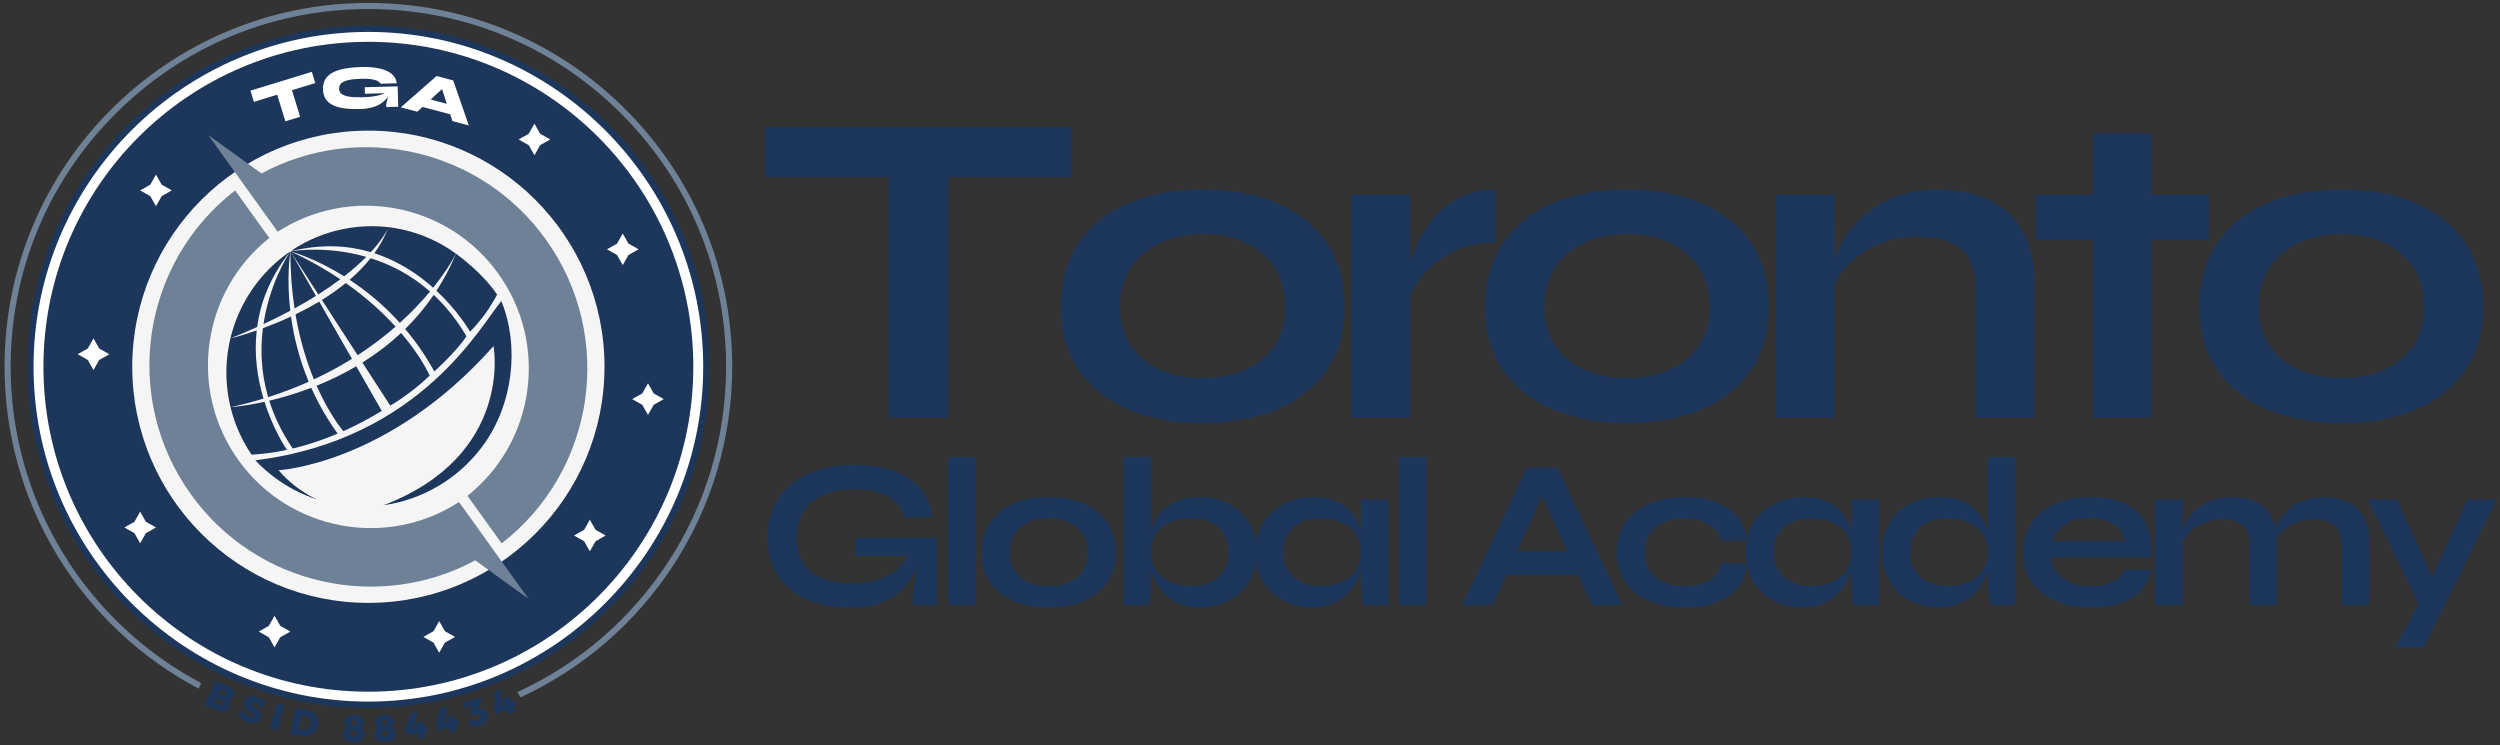
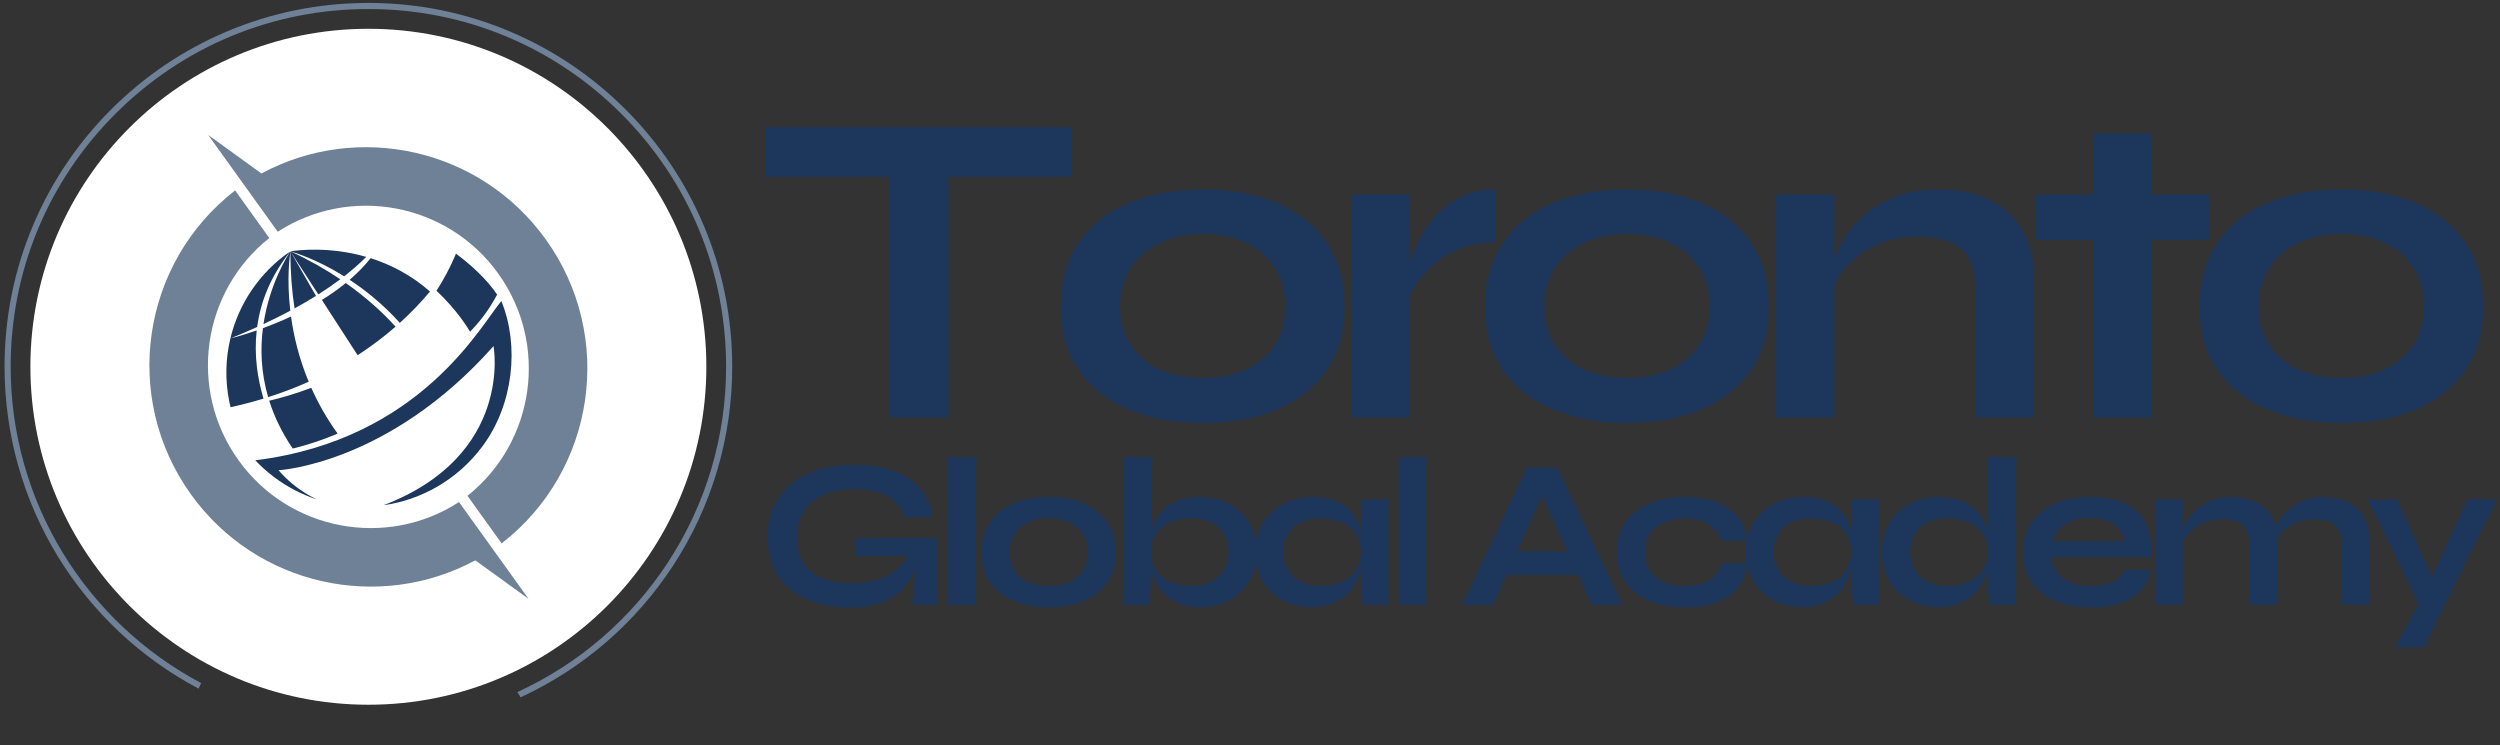
<svg xmlns="http://www.w3.org/2000/svg" xml:space="preserve" viewBox="0 0 556.921 166.052">
  <rect x="0" y="0" width="556.921" height="166.052" fill="#333333" stroke="none" />
  <path fill="none" d="M147.214 112.659h-.048" />
  <circle cx="82.062" cy="81.702" r="75.29" fill="#fff" />
-   <path fill="#1d365b" d="M82.062 157.69c-10.258 0-20.21-2.009-29.578-5.972-9.049-3.827-17.175-9.306-24.154-16.285-6.978-6.978-12.457-15.105-16.285-24.154-3.963-9.369-5.972-19.32-5.972-29.578s2.009-20.21 5.972-29.578c3.827-9.049 9.306-17.175 16.285-24.154 6.978-6.978 15.105-12.457 24.154-16.285 9.369-3.963 19.32-5.972 29.578-5.972s20.21 2.009 29.578 5.972c9.049 3.827 17.175 9.306 24.154 16.285 6.978 6.978 12.457 15.105 16.285 24.154 3.963 9.369 5.972 19.32 5.972 29.578s-2.009 20.21-5.972 29.578c-3.827 9.049-9.306 17.175-16.285 24.154-6.978 6.978-15.105 12.457-24.154 16.285-9.368 3.963-19.32 5.972-29.578 5.972zm0-150.579c-41.129 0-74.591 33.461-74.591 74.591s33.461 74.591 74.591 74.591 74.591-33.461 74.591-74.591S123.192 7.111 82.062 7.111z" />
-   <circle cx="82.062" cy="81.702" r="72.387" fill="#1d365b" />
-   <circle cx="82.062" cy="81.702" r="52.601" fill="#f5f5f5" />
  <path fill="#fff" d="m55.793 20.196 13.677-4.191.766 2.498-13.677 4.191-.766-2.498zm5.908.735 3.288-1.007 1.866 6.088-3.288 1.007-1.866-6.088zm18.536 3.36c-1.192.033-2.287-.007-3.285-.121-1-.115-1.868-.334-2.606-.657-.738-.324-1.314-.777-1.73-1.363-.416-.585-.635-1.331-.661-2.238-.024-.907.155-1.67.542-2.292.386-.62.953-1.122 1.699-1.505.746-.383 1.642-.667 2.688-.852 1.045-.184 2.214-.295 3.506-.331 1.695-.048 3.123.069 4.282.35 1.159.28 2.048.697 2.669 1.254.621.556.965 1.228 1.033 2.015l-3.575.099c-.116-.198-.323-.388-.621-.568s-.743-.321-1.333-.424c-.59-.103-1.385-.141-2.383-.112-1.173.032-2.125.13-2.854.292-.73.163-1.26.404-1.59.726-.33.321-.489.737-.474 1.251.012.448.196.815.552 1.099.357.284.922.488 1.696.614.773.125 1.793.17 3.058.135.889-.025 1.661-.085 2.314-.18.653-.096 1.245-.234 1.777-.415.531-.18 1.06-.401 1.585-.663l.34.389c-.539 1.089-1.359 1.932-2.461 2.532-1.101.596-2.49.92-4.168.965zm5.781-.434c-.008-.275.02-.587.084-.938.064-.349.147-.716.252-1.1.104-.384.206-.747.306-1.089l-5.362.148-.039-1.444 7.328-.202.126 4.551-2.695.074zm3.275.057 7.968-6.988 3.695.984 3.489 10.039-3.655-.974-2.902-8.93 1.981.528-6.919 6.313-3.657-.972zm3.321-.497.53-1.994 9.092 2.421-.531 1.995-9.091-2.422z" />
-   <path fill="#1d365b" d="M52.109 155.069c-.243.543-.795.837-1.425.748.596.431.777 1.154.474 1.834-.41.918-1.495 1.13-2.779.556l-2.745-1.226 2.394-5.359 2.629 1.175c1.254.56 1.821 1.446 1.452 2.272zm-2.514 1.646c.13-.29-.041-.586-.446-.768l-.963-.43-.44.987.963.43c.405.181.746.095.886-.219zm.76-2.09c.123-.275-.001-.532-.314-.672l-.963-.43-.407.91.963.43c.314.139.594.044.721-.238zm6.305 1.888c-.277-.094-.492-.06-.562.146-.276.817 2.789 1.314 2.11 3.32-.399 1.181-1.636 1.39-2.881.969-.943-.319-1.861-1.001-2.373-1.783l1.041-1.043c.408.677 1.212 1.355 1.782 1.548.349.118.611.074.697-.179.284-.84-2.797-1.291-2.135-3.249.362-1.07 1.504-1.444 2.891-.974.848.287 1.634.836 2.106 1.428l-1.04 1.062c-.459-.52-1.168-1.086-1.636-1.245zm6.617.597-1.475 5.679-1.685-.437 1.475-5.679 1.685.437zm7.54 4.493c-.311 1.739-1.779 2.667-3.682 2.326l-2.472-.442 1.034-5.776 2.529.453c1.871.334 2.902 1.7 2.591 3.439zm-1.75-.296c.167-.931-.291-1.651-1.115-1.798l-.783-.14-.552 3.082.866.155c.783.139 1.419-.377 1.584-1.299zm11.908-.341c-.02.468-.29.918-.694 1.161.565.308.918.893.892 1.521-.044 1.063-1.027 1.7-2.491 1.639-1.456-.061-2.373-.77-2.33-1.807.027-.644.453-1.213 1.093-1.472-.432-.311-.696-.8-.676-1.268.04-.954.894-1.53 2.157-1.477 1.288.053 2.09.724 2.049 1.703zm-2.993 2.406c-.017.41.25.648.751.668.511.022.805-.193.822-.603.018-.418-.257-.664-.759-.686-.51-.02-.796.202-.814.621zm.228-2.43c-.015.351.203.553.63.571.435.018.669-.165.684-.516.015-.369-.202-.579-.637-.597-.427-.018-.662.174-.677.542zm9.544-.164c.021.468-.21.939-.591 1.216.59.259.991.811 1.018 1.438.047 1.062-.876 1.781-2.34 1.846-1.455.064-2.43-.563-2.474-1.6-.029-.644.347-1.247.961-1.559-.456-.273-.762-.738-.781-1.206-.042-.954.758-1.6 2.022-1.656 1.286-.056 2.142.542 2.185 1.521zm-2.775 2.653c.018.41.305.623.806.601.511-.022.785-.261.767-.67-.018-.418-.314-.64-.815-.618-.51.022-.775.268-.758.687zm.019-2.439c.016.352.25.534.676.515.435-.019.652-.221.637-.573-.017-.368-.251-.559-.686-.54-.426.019-.643.23-.627.598zm8.103-2.358-1.059 3.566.822-.108-.155-1.178 1.577-.207.155 1.178.705-.093.165 1.261-.705.093.157 1.195-1.577.207-.157-1.195-2.557.336-.148-1.129 1.15-3.713 1.627-.213zm6.528-1.227-.747 3.645.81-.178-.257-1.161 1.553-.343.257 1.161.694-.154.275 1.242-.694.153.26 1.177-1.553.343-.26-1.177-2.517.556-.246-1.112.824-3.799 1.601-.353zm8.907 1.645c.34 1.087-.318 2.126-1.717 2.564-.847.265-1.808.25-2.5.001l.269-1.471c.599.348 1.181.438 1.708.273.528-.165.742-.46.622-.844-.122-.392-.465-.504-.992-.339l-.999.312-.272-.871.825-1.513-2.03.635-.385-1.231 4.004-1.253.293.935-1.002 1.735.287-.037c.868-.113 1.624.256 1.889 1.104zm3.155-5.594-.049 3.72.762-.327-.47-1.092 1.461-.628.47 1.092.653-.281.503 1.169-.653.281.476 1.107-1.461.628-.476-1.107-2.368 1.019-.45-1.046.096-3.886 1.506-.649z" />
  <path fill="#6f8197" d="M156.741 50.154c-4.082-9.651-9.926-18.319-17.369-25.762-7.443-7.443-16.111-13.287-25.762-17.369C103.618 2.797 93.003.654 82.062.654S60.507 2.797 50.514 7.023c-9.651 4.082-18.319 9.926-25.762 17.369S11.465 40.503 7.383 50.154c-4.226 9.992-6.369 20.607-6.369 31.548 0 14.998 4.128 29.646 11.938 42.361 7.592 12.36 18.37 22.484 31.168 29.276.043.023.088.045.132.068l.551-1.244c-.015-.008-.032-.015-.046-.023-12.585-6.679-23.183-16.634-30.648-28.788-7.678-12.501-11.737-26.903-11.737-41.65 0-21.286 8.289-41.298 23.341-56.35S60.777 2.011 82.063 2.011s41.298 8.289 56.35 23.341c15.052 15.051 23.341 35.064 23.341 56.35 0 15.535-4.472 30.589-12.932 43.536-8.245 12.617-19.821 22.609-33.477 28.894-.031.014-.064.028-.096.043l.722 1.163c13.863-6.394 25.615-16.544 33.988-29.357 8.605-13.168 13.153-28.479 13.153-44.278-.002-10.942-2.144-21.557-6.371-31.549z" />
  <path fill="#6f8197" d="m117.739 133.4-7.873-10.959-7.614-10.597c-16.132 10.432-37.784 6.465-49.116-9.308s-8.182-37.558 6.853-49.518L52.375 42.42c-20.88 16.171-25.364 46.101-9.829 67.724 14.615 20.343 41.853 26.237 63.337 14.683l11.856 8.573zM46.385 30.069l7.873 10.959 7.614 10.597c16.133-10.432 37.784-6.465 49.116 9.308s8.183 37.558-6.853 49.518l7.614 10.597c20.88-16.171 25.364-46.101 9.829-67.724-14.615-20.343-41.853-26.238-63.337-14.683l-11.856-8.572z" />
  <g fill="#1d365b">
    <path d="M75.215 96.595c-2.454-3.405-4.374-6.844-5.871-10.205-3.432 1.31-6.639 2.231-9.368 2.875 1.095 3.466 2.778 7.045 5.234 10.655 3.253-.781 6.613-1.891 10.005-3.325zM64.827 70.51c-2.239 1.045-4.375 1.908-6.26 2.602-.584 4.583-.449 9.818 1.168 15.361 3.225-1.026 6.231-2.183 9.029-3.432-2.167-5.218-3.338-10.206-3.937-14.531zm12.199-7.458c-1.697 1.383-3.495 2.636-5.321 3.765l7.965 12.314c3.209-2.082 6.013-4.242 8.446-6.364-2.763-3.043-6.398-6.42-11.09-9.715zm-12.418-6.944c-.649.984-4.577 7.223-5.913 16.089 2.147-1.002 4.132-1.997 5.968-2.979-.838-7.212-.109-12.322.019-13.13-.024.006-.049.013-.074.02zm.335-.148c-.038.025-.079.049-.123.07.785.222 5.704 1.698 11.846 5.521 2.008-1.563 3.625-3.019 4.923-4.327-8.27-2.378-15.301-1.472-16.646-1.264zm-.145.081c-.016.007-.033.014-.05.02l6.16 9.523c1.831-1.162 3.456-2.291 4.895-3.373-3.191-2.147-6.842-4.242-11.005-6.17zm-.096.038c-.018 4.599.327 8.808.91 12.624 1.725-.945 3.311-1.876 4.771-2.788l-5.638-9.852c-.014.005-.028.011-.043.016z" />
-     <path d="M76.147 51.09c-3.981.845-7.637 2.398-10.868 4.498-.069.133-.166.252-.295.346 6.689-1.649 12.572-1.26 17.618.233 2.975-3.228 3.853-5.334 3.936-5.544-.787 2.077-1.86 4.004-3.142 5.789 5.348 1.733 9.722 4.687 13.089 7.681 3.57-4.441 5.094-7.58 5.094-7.58-7.068-5.147-16.194-7.383-25.432-5.423zm-5.039 16.092c-1.764 1.063-3.546 2.011-5.28 2.852.988 5.776 2.511 10.605 4.103 14.476 3.082-1.433 5.901-2.977 8.475-4.577l-7.298-12.751zM58.917 89.507c-4.53.999-7.5 1.202-7.559 1.206.943 3.883 2.55 7.436 4.677 10.56 2.507-.115 5.148-.468 7.874-1.055-.481-.718-3.112-4.781-4.992-10.711zm20.442-7.908c-2.98 1.754-5.969 3.175-8.826 4.325 2.704 6.128 5.435 9.521 5.942 10.125 2.843-1.268 5.701-2.762 8.528-4.482.015-.009.03-.019.045-.028l-5.689-9.94zm24.545-6.687c-2.188-3.74-4.666-6.769-7.287-9.219-1.936 2.841-4.081 5.361-6.355 7.597 2.311 2.736 4.517 5.87 6.484 9.458.001 0 4.971-4.456 7.158-7.836zm-8.187 8.768s-1.729-4.066-6.369-9.512c-2.752 2.578-5.67 4.758-8.619 6.6l6.201 9.587c0-.001 4.358-2.435 8.787-6.675z" />
    <path d="M101.579 56.513c-1.253 3.009-2.72 5.754-4.347 8.259 4.559 4.245 7.098 8.46 7.489 9.124 2.538-2.663 4.221-4.926 6.021-8.257-2.155-3.309-6.034-6.847-9.163-9.126zM58.698 88.796c-1.292-4.324-2.144-9.564-1.513-15.188-3.476 1.212-5.815 1.771-5.862 1.782-1.08 4.504-1.219 9.307-.233 14.136.082.4.172.795.268 1.188 2.562-.562 5.007-1.206 7.34-1.918zm23.863-31.279c-1.386 1.748-2.97 3.35-4.674 4.815 3.574 2.349 7.478 5.48 11.182 9.59 2.722-2.46 4.945-4.848 6.721-6.981-4.282-3.766-8.898-6.057-13.229-7.424zm-18.019-1.392c-.027.006-.053.009-.079.013-6.581 4.569-11.271 11.46-13.139 19.251 2.106-.848 4.089-1.697 5.956-2.543.733-5.405 2.866-11.137 7.308-16.734-.016.005-.03.01-.046.013z" />
    <path d="M85.426 112.55c29.065-11.109 24.521-35.456 24.521-35.456-23.442 26.42-47.895 27.654-47.895 27.654 3.888 4.575 8.623 6.534 8.624 6.535-3.409-1.105-6.695-2.79-9.715-5.078-1.485-1.125-2.846-2.354-4.086-3.666 36.968-4.585 50.402-30.354 54.809-35.472 4.076 9.933 2.716 23.104-4.26 32.425-5.55 7.414-13.554 11.864-21.998 13.058z" />
  </g>
  <path fill="#fff" d="m20.828 82.432 1.272-2.249 2.249-1.273-2.249-1.272-1.272-2.249-1.272 2.249-2.249 1.272 2.249 1.273 1.272 2.249zm10.396 38.591 1.272-2.249 2.249-1.272-2.249-1.272-1.272-2.249-1.272 2.249-2.249 1.272 2.249 1.272 1.272 2.249zm29.932 23.19 1.272-2.249 2.249-1.272-2.249-1.273-1.272-2.249-1.273 2.249-2.249 1.273 2.249 1.272 1.273 2.249zm36.683 1.19 1.272-2.249 2.249-1.272-2.249-1.272-1.272-2.249-1.272 2.249-2.249 1.272 2.249 1.272 1.272 2.249zm33.561-22.585 1.272-2.249 2.249-1.272-2.249-1.272-1.272-2.249-1.273 2.249-2.249 1.272 2.249 1.272 1.273 2.249zm12.952-30.387 1.272-2.249 2.249-1.272-2.249-1.272-1.272-2.249-1.272 2.249-2.249 1.272 2.249 1.272 1.272 2.249zm-5.623-33.374 1.272-2.249 2.249-1.272-2.249-1.272-1.272-2.249-1.272 2.249-2.249 1.272 2.249 1.272 1.272 2.249zM119.054 34.59l1.272-2.249 2.249-1.272-2.249-1.273-1.272-2.249-1.272 2.249-2.249 1.273 2.249 1.272 1.272 2.249z" />
  <path fill="#1d365b" d="M197.989 93.029h13.304V39.413H238.7V28.31h-68.218v11.103h27.507v53.616zm42.31-10.553c2.667 3.835 6.385 6.752 11.153 8.752 4.767 2.001 10.286 3.001 16.555 3.001 6.267 0 11.753-1 16.455-3.001 4.701-2 8.385-4.917 11.053-8.752 2.666-3.834 4.001-8.553 4.001-14.155 0-5.601-1.335-10.353-4.001-14.253-2.668-3.901-6.352-6.852-11.053-8.853s-10.188-3.001-16.455-3.001c-6.269 0-11.788 1-16.555 3.001-4.768 2-8.486 4.951-11.153 8.853-2.668 3.901-4.001 8.652-4.001 14.253 0 5.602 1.333 10.321 4.001 14.155zm11.653-22.957c1.633-2.4 3.851-4.234 6.652-5.501 2.801-1.266 5.934-1.9 9.402-1.9 3.534 0 6.667.634 9.403 1.9 2.733 1.268 4.901 3.118 6.501 5.552 1.601 2.435 2.401 5.351 2.401 8.752s-.801 6.287-2.401 8.653c-1.6 2.368-3.785 4.169-6.552 5.401-2.768 1.235-5.885 1.851-9.352 1.851-3.535 0-6.702-.615-9.502-1.851-2.801-1.232-5.001-3.033-6.602-5.401-1.6-2.366-2.4-5.251-2.4-8.653.001-3.467.817-6.402 2.45-8.803zm81.271-17.305c-2.936 0-5.5.535-7.701 1.601-2.201 1.067-4.068 2.451-5.602 4.151-1.535 1.701-2.768 3.468-3.701 5.302-.936 1.835-1.635 3.535-2.102 5.101V43.315h-13.002v49.714h13.002V65.758c.681-1.412 1.608-2.857 2.801-4.338 1.666-2.066 3.867-3.817 6.604-5.251 2.732-1.434 5.967-2.151 9.701-2.151V42.214zm1.6 40.262c2.666 3.835 6.384 6.752 11.152 8.752 4.768 2.001 10.286 3.001 16.555 3.001 6.268 0 11.753-1 16.454-3.001 4.702-2 8.386-4.917 11.054-8.752 2.666-3.834 4.001-8.553 4.001-14.155 0-5.601-1.335-10.353-4.001-14.253-2.668-3.901-6.352-6.852-11.054-8.853-4.701-2-10.187-3.001-16.454-3.001-6.269 0-11.787 1-16.555 3.001-4.769 2-8.486 4.951-11.152 8.853-2.668 3.901-4.002 8.652-4.002 14.253.001 5.602 1.335 10.321 4.002 14.155zm11.653-22.957c1.634-2.4 3.852-4.234 6.652-5.501 2.801-1.266 5.935-1.9 9.402-1.9 3.534 0 6.668.634 9.402 1.9 2.733 1.268 4.901 3.118 6.502 5.552 1.601 2.435 2.4 5.351 2.4 8.752s-.8 6.287-2.4 8.653c-1.601 2.368-3.785 4.169-6.552 5.401-2.768 1.235-5.886 1.851-9.353 1.851-3.535 0-6.702-.615-9.503-1.851-2.801-1.232-5.001-3.033-6.602-5.401-1.601-2.366-2.4-5.251-2.4-8.653.003-3.467.817-6.402 2.452-8.803zm62.166 3.948c.512-1.261 1.275-2.494 2.301-3.698 1.733-2.033 4.001-3.716 6.802-5.051 2.801-1.333 5.935-2 9.402-2 4.602 0 7.918.985 9.953 2.951 2.033 1.968 3.051 5.052 3.051 9.252v28.108h13.004V62.62c0-3.534-.535-6.584-1.601-9.153-1.067-2.566-2.568-4.684-4.501-6.352-1.936-1.666-4.201-2.901-6.802-3.701-2.602-.8-5.437-1.2-8.503-1.2-3.535 0-6.702.535-9.502 1.601-2.801 1.067-5.219 2.518-7.253 4.351-2.034 1.835-3.65 3.851-4.851 6.052-.616 1.129-1.113 2.275-1.501 3.439V43.315h-13.003v49.714h13.003V63.467h.001zm57.615 29.562h13.004V53.417h12.804V43.315h-12.804V29.711h-13.004v13.604h-12.803v10.102h12.803v39.612zm27.707-10.553c2.666 3.835 6.384 6.752 11.152 8.752 4.768 2.001 10.286 3.001 16.555 3.001 6.268 0 11.753-1 16.454-3.001 4.702-2 8.386-4.917 11.054-8.752 2.666-3.834 4.001-8.553 4.001-14.155 0-5.601-1.335-10.353-4.001-14.253-2.668-3.901-6.352-6.852-11.054-8.853-4.701-2-10.187-3.001-16.454-3.001-6.269 0-11.787 1-16.555 3.001-4.769 2-8.486 4.951-11.152 8.853-2.668 3.901-4.002 8.652-4.002 14.253 0 5.602 1.334 10.321 4.002 14.155zm11.652-22.957c1.634-2.4 3.852-4.234 6.652-5.501 2.801-1.266 5.935-1.9 9.402-1.9 3.534 0 6.668.634 9.402 1.9 2.733 1.268 4.901 3.118 6.502 5.552 1.601 2.435 2.4 5.351 2.4 8.752s-.8 6.287-2.4 8.653c-1.601 2.368-3.785 4.169-6.552 5.401-2.768 1.235-5.886 1.851-9.353 1.851-3.535 0-6.702-.615-9.503-1.851-2.801-1.232-5.001-3.033-6.602-5.401-1.601-2.366-2.4-5.251-2.4-8.653.002-3.467.818-6.402 2.452-8.803zm-315.145 64.359h11.723c-.486 1.022-1.2 1.964-2.171 2.813-1.135.993-2.546 1.782-4.232 2.365-1.687.583-3.634.875-5.841.875-2.869 0-5.226-.41-7.07-1.229-1.844-.82-3.208-1.994-4.09-3.523-.883-1.529-1.324-3.35-1.324-5.462 0-2.176.504-4.067 1.513-5.675s2.483-2.854 4.422-3.736c1.938-.882 4.28-1.324 7.022-1.324 2.144 0 3.972.26 5.486.78 1.513.521 2.734 1.246 3.665 2.176.929.93 1.6 2.025 2.01 3.286h6.053c-.189-2.396-1.001-4.461-2.436-6.195-1.435-1.733-3.397-3.081-5.888-4.043-2.491-.961-5.455-1.442-8.891-1.442-2.901 0-5.541.354-7.921 1.064-2.38.709-4.43 1.758-6.147 3.145-1.719 1.388-3.043 3.082-3.973 5.084-.93 2.002-1.395 4.296-1.395 6.881 0 2.554.441 4.808 1.324 6.763.882 1.955 2.152 3.594 3.807 4.918 1.655 1.324 3.625 2.317 5.912 2.979 2.286.662 4.847.993 7.685.993 4.382 0 7.905-1.136 10.569-3.405 1.828-1.558 3.113-3.55 3.879-5.954-.07.483-.14.97-.214 1.485-.189 1.309-.347 2.601-.473 3.878-.126 1.276-.189 2.404-.189 3.381h5.438V119.86H190.47v4.018h.001zm20.761-22.085h6.147v32.962h-6.147v-32.962zm30.195 10.358c-2.223-.946-4.816-1.419-7.78-1.419s-5.573.473-7.826 1.419c-2.254.945-4.013 2.341-5.273 4.185-1.262 1.845-1.892 4.091-1.892 6.739s.63 4.879 1.892 6.691c1.26 1.813 3.019 3.192 5.273 4.138 2.253.946 4.863 1.419 7.826 1.419s5.557-.473 7.78-1.419c2.223-.945 3.964-2.324 5.226-4.138 1.26-1.812 1.892-4.043 1.892-6.691s-.631-4.895-1.892-6.739c-1.263-1.845-3.004-3.24-5.226-4.185zm-.261 15.014c-.757 1.119-1.79 1.971-3.098 2.554-1.309.583-2.783.875-4.422.875-1.671 0-3.168-.292-4.492-.875s-2.365-1.435-3.122-2.554c-.756-1.119-1.135-2.483-1.135-4.091 0-1.639.386-3.026 1.159-4.162.772-1.135 1.821-2.001 3.145-2.601 1.324-.599 2.806-.898 4.445-.898 1.671 0 3.152.3 4.446.898 1.292.6 2.317 1.475 3.074 2.625.756 1.15 1.135 2.529 1.135 4.138 0 1.608-.378 2.972-1.135 4.091zm61.996-8.844c-.148-.527-.318-1.041-.52-1.537-.758-1.859-1.963-3.334-3.619-4.422-1.654-1.087-3.838-1.631-6.549-1.631-2.459 0-4.658.513-6.597 1.537s-3.476 2.451-4.611 4.279c-.774 1.247-1.263 2.66-1.509 4.215-.236-1.554-.705-2.967-1.446-4.215-1.087-1.828-2.569-3.255-4.445-4.279-1.875-1.024-4.027-1.537-6.455-1.537-2.112 0-3.91.315-5.391.945-1.482.631-2.68 1.506-3.594 2.625-.915 1.119-1.584 2.42-2.01 3.901-.009.031-.015.064-.023.095v-16.505h-6.148v32.962h5.722c.095-.725.189-1.662.284-2.813.095-1.15.142-2.23.142-3.239v-1.617c.017.059.029.117.047.175.441 1.435 1.119 2.759 2.033 3.972.914 1.214 2.112 2.192 3.594 2.933 1.481.74 3.263 1.111 5.344 1.111 2.365 0 4.493-.513 6.384-1.537s3.389-2.459 4.492-4.304c.752-1.257 1.228-2.661 1.467-4.19.243 1.529.725 2.933 1.488 4.19 1.119 1.845 2.632 3.279 4.54 4.304 1.907 1.024 4.027 1.537 6.36 1.537 2.081 0 3.862-.371 5.344-1.111s2.679-1.719 3.595-2.933c.914-1.213 1.592-2.537 2.033-3.972.018-.058.03-.115.047-.173v1.616c0 .914.031 1.844.096 2.79.062.945.172 2.033.33 3.263h5.723v-23.504h-6.148v7.069zm-30.525 8.655c-.678 1.119-1.631 1.994-2.861 2.625s-2.68.945-4.351.945c-1.86 0-3.468-.314-4.823-.945-1.356-.631-2.396-1.514-3.122-2.648-.726-1.135-1.087-2.443-1.087-3.926 0-1.607.37-2.971 1.111-4.09.74-1.119 1.789-1.979 3.145-2.578 1.355-.598 2.948-.898 4.776-.898 2.617 0 4.642.694 6.077 2.081 1.434 1.388 2.151 3.216 2.151 5.485.001 1.513-.338 2.83-1.016 3.949zm29.437-.024c-.725 1.135-1.766 2.018-3.121 2.648s-2.963.945-4.823.945c-1.64 0-3.082-.314-4.327-.945s-2.215-1.506-2.908-2.625c-.693-1.119-1.04-2.436-1.04-3.949 0-2.27.725-4.09 2.175-5.462 1.45-1.371 3.483-2.057 6.101-2.057 1.86 0 3.46.292 4.8.875s2.381 1.435 3.121 2.554 1.111 2.482 1.111 4.09c-.001 1.483-.364 2.792-1.089 3.926zm9.506-25.159h6.147v32.962h-6.147v-32.962zm28.516 2.365-14.377 30.597h6.811l3.019-6.668h15.975l3.042 6.668h6.857l-14.519-30.597h-6.808zm-2.17 18.68 5.581-12.324 5.623 12.324h-11.204zm74.477-4.514c-.148-.528-.319-1.043-.521-1.539-.757-1.859-1.963-3.334-3.618-4.422-1.654-1.087-3.838-1.631-6.549-1.631-2.46 0-4.658.513-6.598 1.537-1.938 1.024-3.476 2.451-4.61 4.279-.685 1.103-1.137 2.341-1.409 3.684-.219-1.942-.869-3.616-1.972-5.008-1.151-1.449-2.719-2.561-4.705-3.334-1.986-.771-4.367-1.158-7.141-1.158-2.901 0-5.494.473-7.779 1.419-2.287.945-4.084 2.333-5.392 4.161-1.309 1.829-1.963 4.083-1.963 6.763s.654 4.926 1.963 6.739c1.308 1.812 3.104 3.185 5.392 4.114 2.285.929 4.878 1.395 7.779 1.395 2.773 0 5.17-.387 7.188-1.158 2.018-.772 3.602-1.899 4.753-3.382 1.067-1.374 1.688-3.003 1.901-4.865.273 1.267.711 2.447 1.36 3.518 1.119 1.845 2.633 3.279 4.54 4.304s4.027 1.537 6.361 1.537c2.08 0 3.861-.371 5.344-1.111 1.481-.74 2.679-1.719 3.594-2.933.914-1.213 1.592-2.537 2.033-3.972.018-.059.03-.118.048-.177v1.619c0 .914.03 1.844.095 2.79.062.945.173 2.033.331 3.263h5.722v-23.504h-6.147v7.072zm-28.847 7.163c-.505 1.64-1.459 2.9-2.861 3.783-1.403.883-3.208 1.324-5.414 1.324-1.64 0-3.138-.276-4.493-.828-1.355-.551-2.428-1.387-3.216-2.506-.788-1.119-1.182-2.515-1.182-4.186 0-1.702.401-3.113 1.205-4.232.805-1.119 1.876-1.963 3.216-2.53s2.83-.852 4.47-.852c2.049 0 3.798.442 5.249 1.324 1.449.883 2.442 2.113 2.979 3.688h5.543c-.148.813-.248 1.654-.248 2.554 0 .861.096 1.672.237 2.46l-5.485.001zm27.759 1.465c-.726 1.135-1.766 2.018-3.121 2.648-1.356.631-2.964.945-4.824.945-1.64 0-3.082-.314-4.327-.945s-2.215-1.506-2.908-2.625c-.693-1.119-1.04-2.436-1.04-3.949 0-2.27.725-4.09 2.176-5.462 1.449-1.371 3.482-2.057 6.1-2.057 1.86 0 3.46.292 4.801.875 1.339.583 2.38 1.435 3.121 2.554.74 1.119 1.111 2.482 1.111 4.09-.001 1.483-.365 2.792-1.089 3.926zm31.495-8.649c-.009-.032-.015-.067-.024-.099-.425-1.481-1.096-2.782-2.01-3.901s-2.112-1.994-3.594-2.625c-1.482-.63-3.279-.945-5.391-.945-2.429 0-4.588.513-6.479 1.537s-3.381 2.451-4.469 4.279c-1.088 1.829-1.632 3.989-1.632 6.479 0 2.429.552 4.564 1.655 6.408 1.104 1.845 2.608 3.279 4.517 4.304 1.907 1.024 4.043 1.537 6.408 1.537 2.08 0 3.861-.371 5.344-1.111 1.481-.74 2.679-1.719 3.594-2.933.914-1.213 1.592-2.537 2.033-3.972.018-.059.03-.118.048-.177v1.619c0 1.009.047 2.089.142 3.239.095 1.151.189 2.089.284 2.813h5.722v-32.962h-6.147l-.001 16.51zm-1.088 8.649c-.726 1.135-1.766 2.018-3.121 2.648-1.356.631-2.964.945-4.824.945-1.64 0-3.082-.314-4.327-.945s-2.215-1.506-2.908-2.625c-.693-1.119-1.04-2.436-1.04-3.949 0-2.27.725-4.098 2.176-5.485 1.449-1.387 3.482-2.081 6.1-2.081 1.86 0 3.46.301 4.801.898 1.339.6 2.38 1.459 3.121 2.578.74 1.119 1.111 2.482 1.111 4.09-.001 1.483-.364 2.792-1.089 3.926zm31.731-14.754c-2.049-.977-4.618-1.466-7.708-1.466-3.026 0-5.667.489-7.921 1.466-2.255.978-4.013 2.388-5.273 4.232s-1.892 4.06-1.892 6.645.646 4.793 1.939 6.62c1.292 1.829 3.089 3.225 5.391 4.186 2.302.962 4.949 1.442 7.945 1.442 2.679 0 4.949-.362 6.81-1.088 1.86-.725 3.334-1.718 4.422-2.979s1.757-2.696 2.01-4.304h-5.959c-.378 1.072-1.222 1.947-2.529 2.624-1.309.679-2.94 1.018-4.895 1.018-1.767 0-3.287-.284-4.564-.852-1.276-.567-2.286-1.34-3.026-2.317-.741-.977-1.19-2.064-1.348-3.263h22.416c.157-3.058-.261-5.572-1.253-7.543-.993-1.969-2.515-3.444-4.565-4.421zm-16.267 8.37c.409-1.449 1.324-2.672 2.743-3.665s3.263-1.489 5.533-1.489c2.301 0 4.121.466 5.462 1.395 1.34.931 2.088 2.184 2.246 3.76h-15.984v-.001zm67.673-7.519c-.915-.788-1.986-1.372-3.216-1.75-1.229-.379-2.57-.567-4.021-.567-1.607 0-3.066.253-4.374.757-1.309.504-2.451 1.182-3.429 2.033s-1.766 1.797-2.364 2.837c-.203.352-.37.703-.522 1.055-.115-.478-.248-.939-.424-1.362-.504-1.214-1.214-2.215-2.128-3.003s-1.986-1.372-3.216-1.75c-1.229-.379-2.569-.567-4.02-.567-1.671 0-3.168.253-4.492.757s-2.468 1.19-3.429 2.057c-.962.867-1.727 1.82-2.294 2.861-.291.533-.526 1.075-.709 1.624v-6.78h-6.147v23.504h6.147v-13.943c.242-.607.594-1.202 1.088-1.782.819-.961 1.892-1.757 3.216-2.388 1.324-.63 2.806-.946 4.445-.946 2.175 0 3.743.466 4.705 1.396.961.931 1.442 2.389 1.442 4.374v13.289h6.147v-14.376c0-.215-.016-.415-.024-.622.159-.244.341-.486.545-.726.819-.961 1.892-1.757 3.216-2.388 1.324-.63 2.806-.946 4.445-.946 2.175 0 3.751.466 4.729 1.396.978.931 1.467 2.389 1.467 4.374v13.289h6.147V120.38c0-1.671-.26-3.113-.78-4.327s-1.236-2.216-2.15-3.004zm24.78-1.798-7.874 17.259-7.779-17.259h-6.527l11.292 23.287-5.191 9.675h6.385l16.267-32.962h-6.573z" />
  <path fill="#fff" d="m34.745 45.941 1.272-2.249 2.249-1.272-2.249-1.273-1.272-2.249-1.272 2.249-2.249 1.273 2.249 1.272 1.272 2.249z" />
</svg>